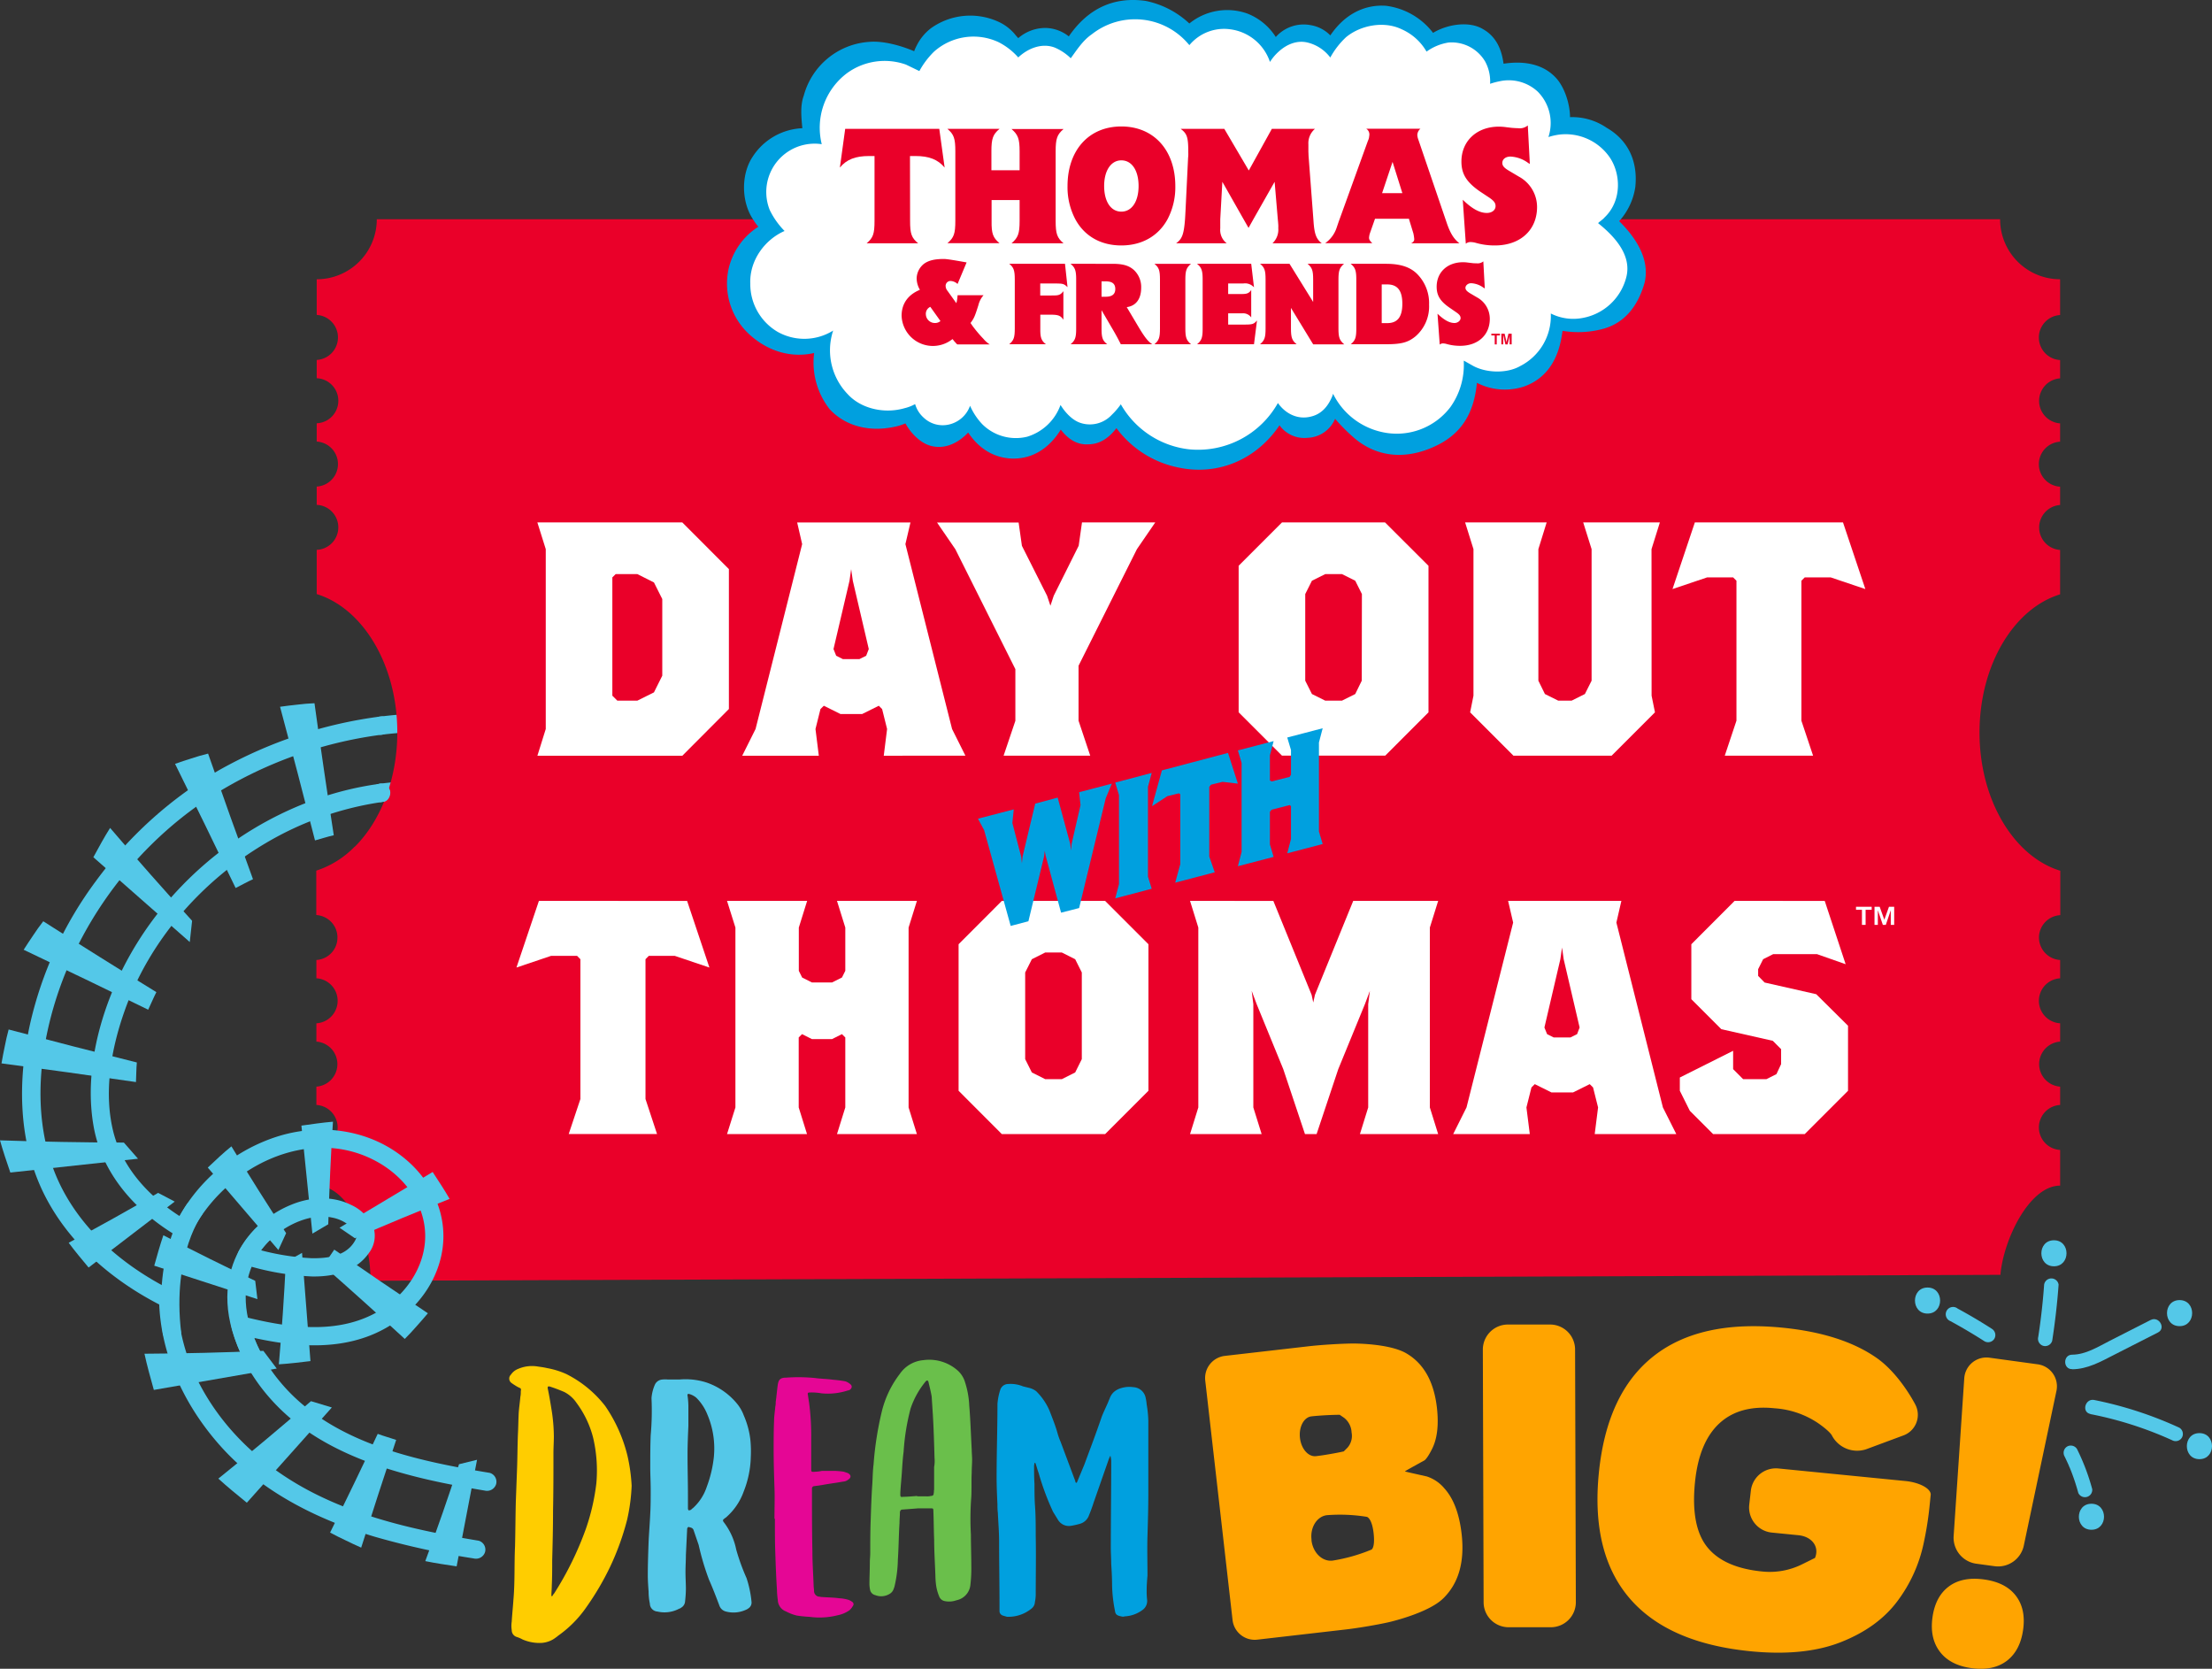
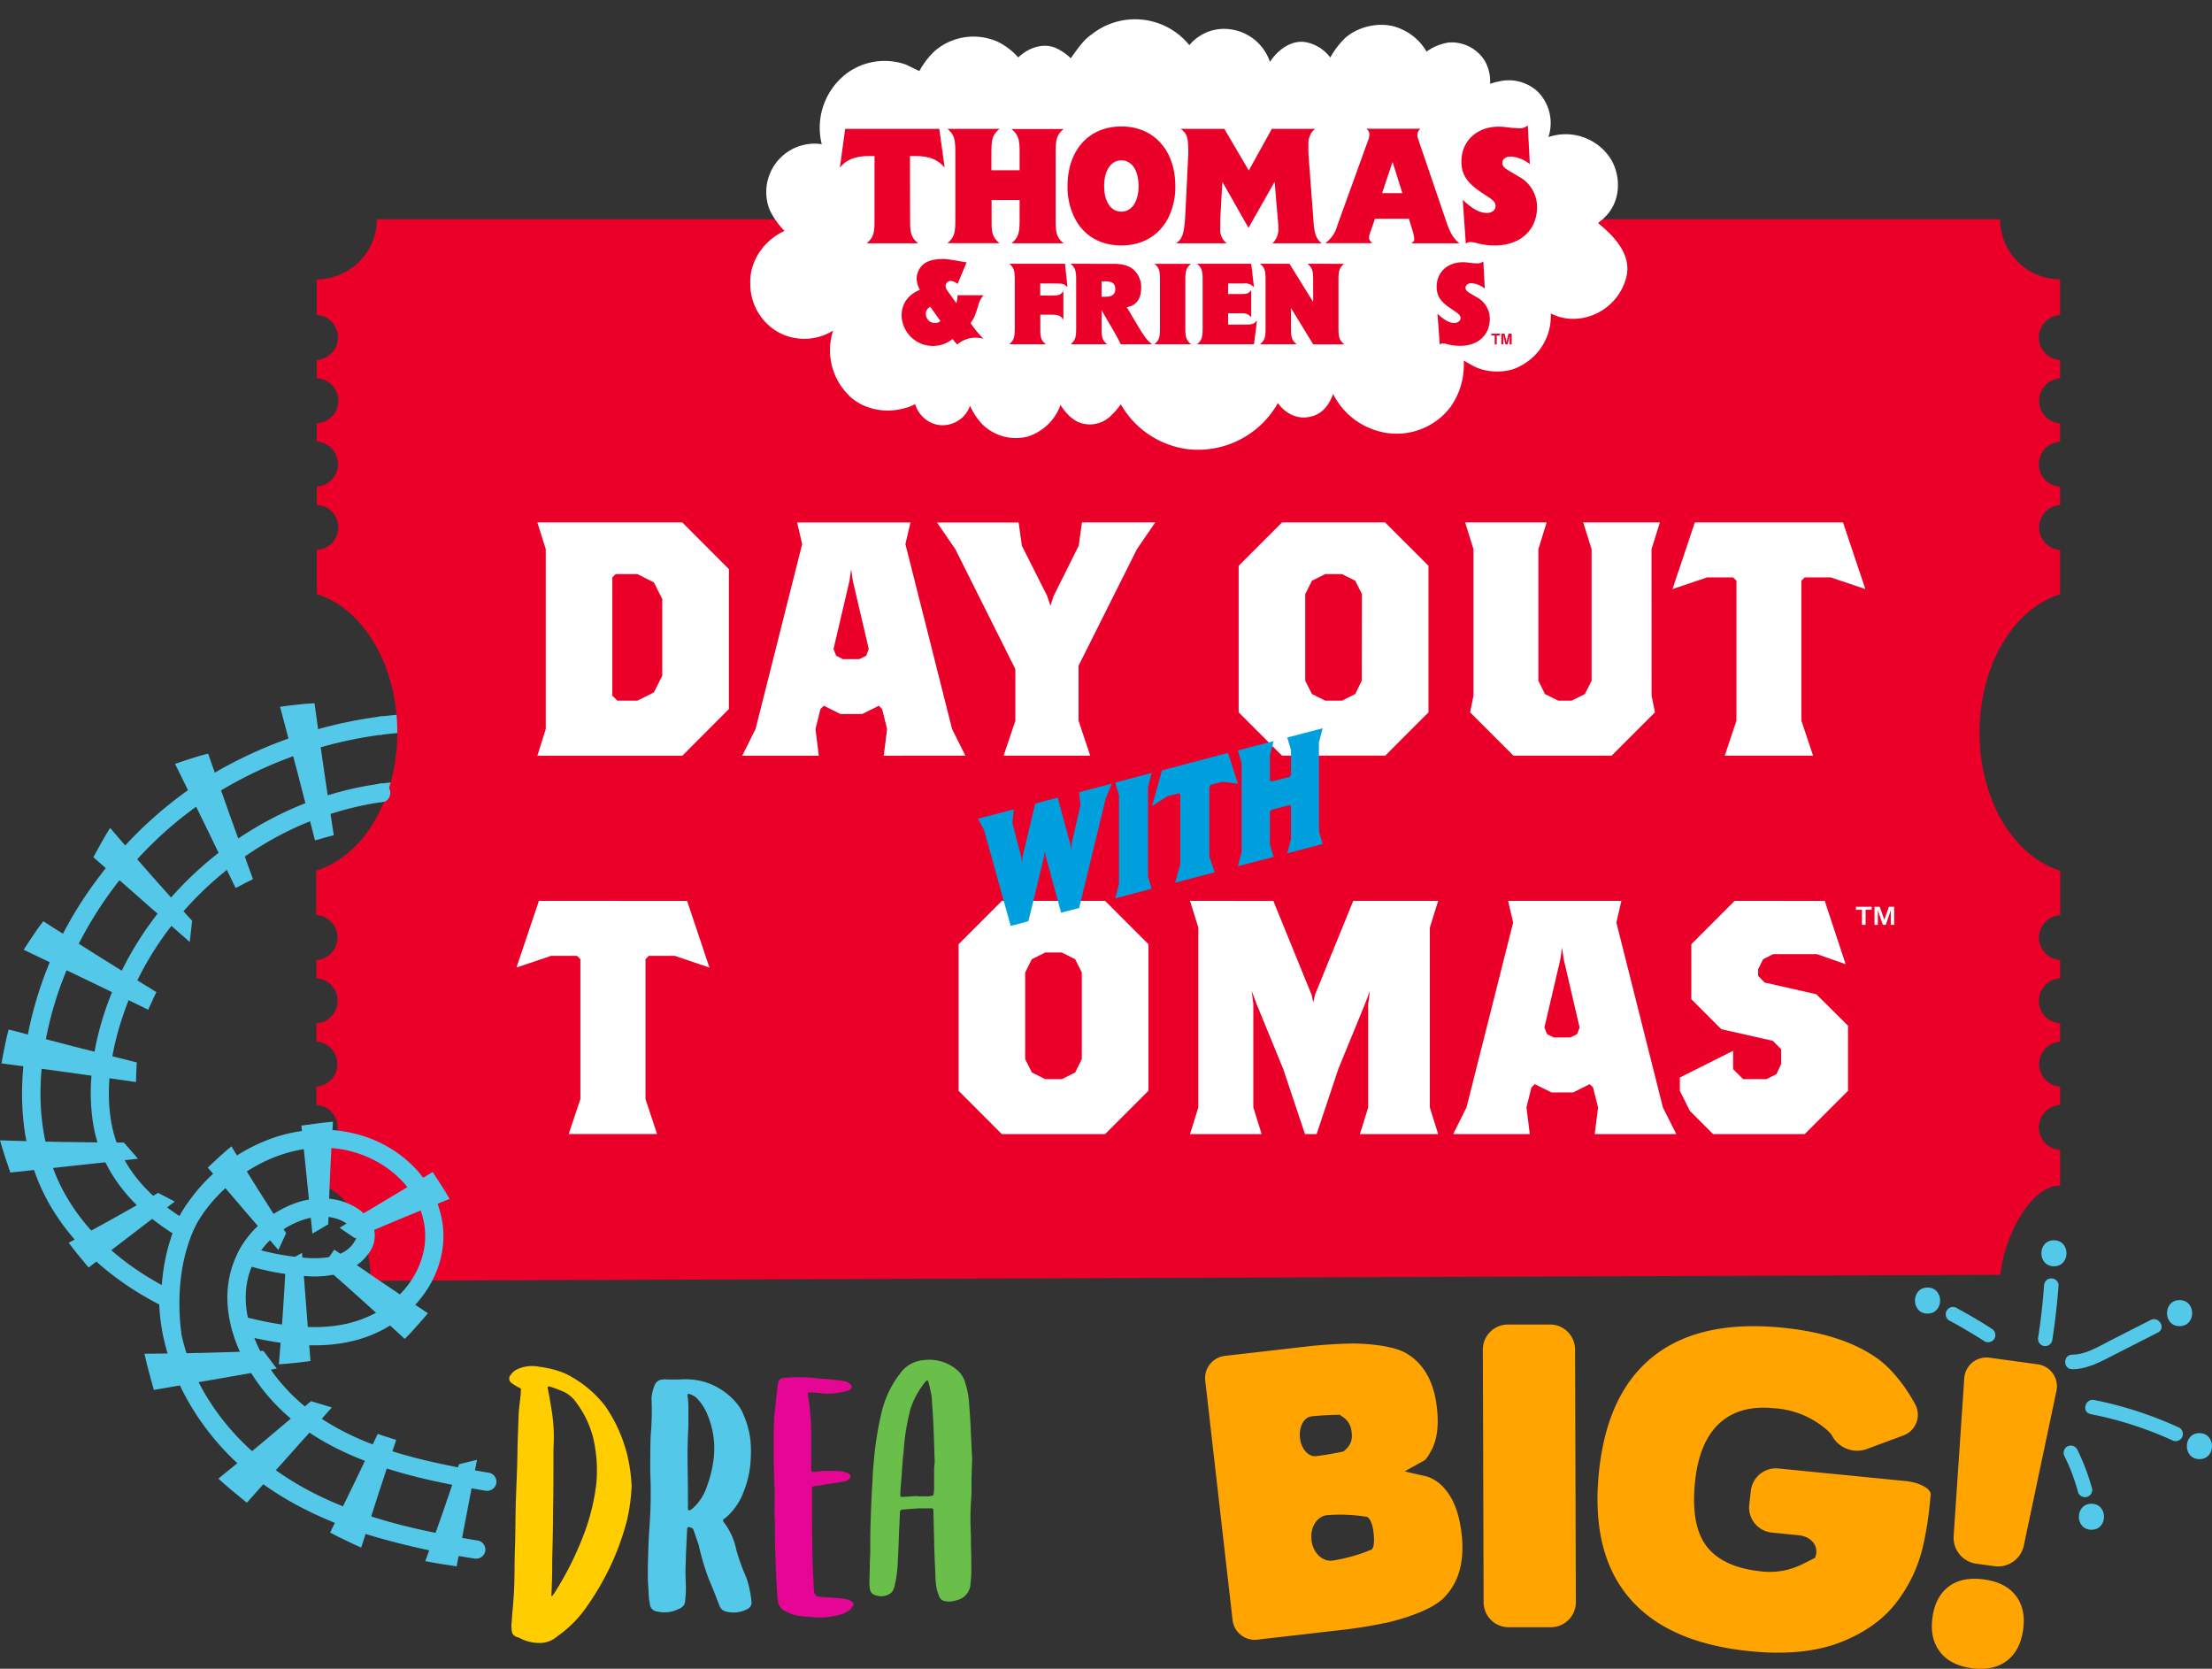
<svg xmlns="http://www.w3.org/2000/svg" id="Layer_1" data-name="Layer 1" viewBox="0 0 603.91 455.52">
  <rect x="0" y="0" width="603.91" height="455.52" fill="#333333" stroke="none" />
  <defs>
    <style>.cls-1{fill:#54c8e8;}.cls-2{fill:#ea0029;}.cls-3{fill:#00a0df;}.cls-4{fill:#fff;}.cls-5{fill:none;stroke:#54c8e8;stroke-miterlimit:10;stroke-width:5.01px;}.cls-6{fill:#ffcd00;}.cls-7{fill:#e50695;}.cls-8{fill:#6abf4b;}.cls-9{fill:#ffa400;}</style>
  </defs>
  <path class="cls-1" d="M116.79,213.23a80,80,0,0,0-12.75.67,2.76,2.76,0,0,0-1.77.73,2.58,2.58,0,0,0-.74,1.78c.06,1.21,1.12,2.69,2.51,2.5a78.8,78.8,0,0,1,12.75-.66,2.53,2.53,0,0,0,2.5-2.51,2.56,2.56,0,0,0-2.5-2.51Z" />
  <path class="cls-1" d="M104,200.58a124.09,124.09,0,0,1,17.12-.91,2.51,2.51,0,1,0,0-5,124.09,124.09,0,0,0-17.12.91,2.58,2.58,0,0,0-2.51,2.5,2.53,2.53,0,0,0,2.51,2.51Z" />
  <path class="cls-2" d="M556.67,255.92a6.16,6.16,0,0,0,5.78,6.13v5a6.15,6.15,0,0,0,0,12.28v5a6.16,6.16,0,0,0,0,12.29v5a6.15,6.15,0,0,0,0,12.28v9.74c-8.53,0-15.55,15.07-16.3,24.36l-1.66,0L104.92,349.6h-2.11l-.1-.1-1.59-1.59a36.7,36.7,0,0,0-4-15.54c-2.55-4.93-6.22-8.73-10.74-8.73V313.9a6.15,6.15,0,0,0,0-12.28v-5a6.16,6.16,0,0,0,0-12.29v-5a6.15,6.15,0,0,0,0-12.28v-5a6.12,6.12,0,0,0,4.74-2.74,5.94,5.94,0,0,0,1-3.39,2.23,2.23,0,0,0,0-.37,6.28,6.28,0,0,0-.64-2.4,6.17,6.17,0,0,0-5.13-3.37V237.66a25.68,25.68,0,0,0,10.34-6.41L97,231c6.95-7,11.47-18.35,11.47-31.1,0-18.46-9.43-33.88-22-37.73V150.09a6.14,6.14,0,0,0,0-12.27v-5a6.15,6.15,0,0,0,0-12.28v-5a6.15,6.15,0,0,0,0-12.29v-5a6.15,6.15,0,0,0,0-12.28V76.23a16.39,16.39,0,0,0,16.4-16.38H546.06a16.38,16.38,0,0,0,16.38,16.38V86a6.15,6.15,0,0,0,0,12.28v5a6.16,6.16,0,0,0,0,12.29v5a6.15,6.15,0,0,0,0,12.28v5a6.15,6.15,0,0,0,0,12.27v12.12c-12.6,3.85-22,19.27-22,37.73s9.44,33.87,22.05,37.72v12.12A6.15,6.15,0,0,0,556.67,255.92Z" />
-   <path class="cls-3" d="M442.06,60.37a17.79,17.79,0,0,0,4.4-9.29c.76-7.1-2-12.86-7.82-16.2a16.62,16.62,0,0,0-10-2.9c0-3.43-1.43-8.21-3.94-10.83-4.57-4.85-11.35-4.18-14.21-3.76-.43-3.22-1.62-7.18-5.58-9.42-3.75-2.3-9.76-1.37-13.66,1a19.21,19.21,0,0,0-12.85-7.39c-6-.42-11.39,2.44-15.2,8.08a9.72,9.72,0,0,0-5.33-2.79,10.18,10.18,0,0,0-9.56,3.23,16.15,16.15,0,0,0-7.85-6.43,16.41,16.41,0,0,0-15.75,2.74A24.59,24.59,0,0,0,312.8.25c-8.66-1.22-15.72,2-21,9.68a10.53,10.53,0,0,0-6.32-2.3A11.34,11.34,0,0,0,278,10.41l-.68-.76a12.72,12.72,0,0,0-4.25-3.48A18.46,18.46,0,0,0,254.17,7.7a13.65,13.65,0,0,0-3.89,4.72,13.32,13.32,0,0,0-.7,1.56c-3.59-1.52-8.43-2.89-12.28-2.55a19.88,19.88,0,0,0-17.86,14.68c-1,2.67-.67,5.91-.4,8.77V35a17,17,0,0,0-13.53,7.75c-3.21,4.75-3.17,12.27.09,17.14a13.56,13.56,0,0,0,1.44,2,18.6,18.6,0,0,0-8.12,11.48,18.81,18.81,0,0,0,5.84,18.07c5.11,4.57,11.39,6.32,17.51,4.92a20.66,20.66,0,0,0,4.28,15.39l.06.06c4.44,4.68,11.18,6.32,18.46,4.5a11.94,11.94,0,0,0,1.53-.5l.6-.23c1.5,2.76,4.28,5.58,7.25,6.2,3.88.91,7.46-1.13,9.88-3.71,2.89,4.38,7,6.89,11.82,7.1,5.46.21,10.17-2.58,13.46-7.89,1.56,2,4,4.28,7.6,4,2.82,0,5.42-1.53,7.59-4.41a27.9,27.9,0,0,0,17.06,10.78,27,27,0,0,0,5.47.57c8.73,0,16.75-4.36,22-12.12a8.34,8.34,0,0,0,7.67,3.41,8.48,8.48,0,0,0,7.5-5.19,50.12,50.12,0,0,0,5.2,5.22c6.37,5.44,14.52,6.11,22.94,1.87,6.4-3.25,9.8-8.66,10.58-16.91a16.7,16.7,0,0,0,12.89,1c8.76-3.14,10-11.76,10.49-15.19a26.2,26.2,0,0,0,10.65-.43C443,88.47,447,84.21,449,77.17,450.58,70.6,446.31,64.55,442.06,60.37Z" />
  <path class="cls-4" d="M324.61,12.18l.11.14.12-.14A12.3,12.3,0,0,1,335.89,8a13.22,13.22,0,0,1,10.83,8.91A13.25,13.25,0,0,1,349.2,14c2-1.8,4.85-3.15,7.9-2.36a11.05,11.05,0,0,1,6.09,4.06,22.22,22.22,0,0,1,4.28-5.53C371.42,6.88,377.85,5.64,382.7,8a14.69,14.69,0,0,1,6.77,6.09,13.93,13.93,0,0,1,6-2.48,10.62,10.62,0,0,1,10,5.18,11.35,11.35,0,0,1,1.35,6.09,18.88,18.88,0,0,1,2.48-.67A11.64,11.64,0,0,1,419.81,25a12.15,12.15,0,0,1,2.93,12.41,17.27,17.27,0,0,1,3.05-.68,14.64,14.64,0,0,1,13.53,6c3.16,4.4,3.66,12-1.31,16.68-.33.45-1.47,1.18-1.7,1.51,4.51,3.61,9.11,8.65,7.75,14.52a15.09,15.09,0,0,1-12.18,11.39,13.58,13.58,0,0,1-8.23-1.13l-.25-.12,0,.24a15.32,15.32,0,0,1-8.35,14.1c-3.72,2.14-9.58,1.91-13.19-.23l-2-1.13-.22-.11v.45A19.85,19.85,0,0,1,396,111.1,18.41,18.41,0,0,1,377,117.87a19.57,19.57,0,0,1-12.86-10l-.19-.38-.15.49c-1.13,2.82-2.93,5.08-6,5.76-3.72.9-7-1-8.91-3.73a25,25,0,0,1-24.25,12.64A24.6,24.6,0,0,1,306,110.36a19.53,19.53,0,0,1-2.47,2.88,8.16,8.16,0,0,1-8.69,2.15c-2.25-.79-4.17-3-5.3-4.85a14,14,0,0,1-9.14,8.68,13,13,0,0,1-12.18-3.38,17.48,17.48,0,0,1-3.38-5.08,8,8,0,0,1-6.09,5.19,7.54,7.54,0,0,1-6.55-1.92,8,8,0,0,1-2.36-3.72,11.73,11.73,0,0,1-2.94,1.13c-5.52,1.58-11.84.11-15.45-3.83a17.24,17.24,0,0,1-4.06-17.15l.07-.24-.18.13a14.89,14.89,0,0,1-15,.22,15.12,15.12,0,0,1-7.44-13.19c-.23-6.32,4-12,9.36-14.33a21.3,21.3,0,0,1-4.06-5.75,13.2,13.2,0,0,1,14.21-17.94A18.62,18.62,0,0,1,231.21,20a17.44,17.44,0,0,1,16.13-2.37L251,19.4a22.45,22.45,0,0,1,4-5.3,16.18,16.18,0,0,1,17.6-2.6A18.2,18.2,0,0,1,278,15.68c2.49-2.37,6.32-4.06,9.93-2.71a14.18,14.18,0,0,1,4.4,2.93c1.58-2.14,3.27-4.85,5.75-6.54a19.07,19.07,0,0,1,26.51,2.82Z" />
  <path class="cls-2" d="M248.44,42.59h1.46c3.75,0,6.15.94,8,3.15l-1.46-10.56H230.75L229.3,45.74c1.83-2.21,4.22-3.15,8-3.15h1.46V60.32c0,3.49-.38,4.6-2.16,6.1h14.08c-1.83-1.5-2.21-2.61-2.21-6.1Z" />
  <path class="cls-2" d="M288.21,60.32v-19c0-3.47.39-4.6,2.16-6.1H276.16c1.77,1.55,2.21,2.63,2.21,6.1v5.16h-7.7V41.28c0-3.47.42-4.6,2.21-6.1H258.66c1.78,1.5,2.16,2.63,2.16,6.1v19c0,3.49-.38,4.6-2.16,6.1h14.22c-1.79-1.5-2.21-2.61-2.16-6.1V54.61h7.65v5.71c0,3.49-.44,4.57-2.21,6.1h14.21C288.6,64.92,288.21,63.81,288.21,60.32Z" />
  <path class="cls-2" d="M306.14,34.52c-8.87,0-14.69,6.48-14.69,16.29a18.78,18.78,0,0,0,2.11,9C296,64.37,300.43,67,306.14,67s10.18-2.66,12.63-7.18a18.78,18.78,0,0,0,2.11-9C320.88,41,315,34.52,306.14,34.52Zm0,9.25c2.88,0,4.71,2.77,4.71,7s-1.83,7-4.71,7-4.69-2.77-4.69-7S303.34,43.77,306.14,43.77Z" />
  <path class="cls-2" d="M360.87,66.42c-1.5-1.17-2-2.47-2.25-5.85l-.05-.72-1.31-17.26-.05-1.22v-2A5.12,5.12,0,0,1,359,35.18H347.23l-6.29,11.36-6.68-11.36H322.35c1.79,1.36,2.07,2.3,2.07,6.57a7.28,7.28,0,0,1-.05,1.27l-.7,14.36c-.05.92-.09,1.74-.14,2.47-.33,4.29-.85,5.4-2.44,6.57h13.83a4.59,4.59,0,0,1-1.77-4.08v-.19l0-.75v-.83l0-.72.57-10.22,5.8,10.22,1.35,2.36,1.32-2.36,5.8-10.22.87,10.22.07.72.06.8a7.35,7.35,0,0,1,0,.89,5.12,5.12,0,0,1-1.59,4.16Z" />
  <path class="cls-2" d="M385.26,66.42h13.19c-1.6-1.25-2.58-2.86-3.61-6l-.21-.61L387.19,38a4,4,0,0,1-.24-1.17,2.35,2.35,0,0,1,.85-1.69H373a1.82,1.82,0,0,1,.86,1.5v.09c0,.24-.06.47-.09.8a3.57,3.57,0,0,1-.3.89l-7.73,21.39-.23.61-.61,1.8a8.33,8.33,0,0,1-3.1,4.16h12.86c-.66-.61-.89-1-.89-1.5A5,5,0,0,1,374,63.7l1.35-3.85.06-.14h9.28l0,.14,1.18,3.85a10.92,10.92,0,0,1,.23,1.47C386.15,65.64,386,66,385.26,66.42Zm-7.93-13.69,2.86-8.54,2.68,8.54Z" />
  <path class="cls-2" d="M414.71,48.23l-2.55-1.51c-1.44-.84-2-1.4-2-2.25,0-1,.89-1.73,2.22-1.73a8.8,8.8,0,0,1,4.82,1.73l.47.28-.56-10.51a3.4,3.4,0,0,1-2.68.75c-.52,0-1.17-.05-1.69-.09l-1.58-.19a14.76,14.76,0,0,0-1.94-.14c-6,0-10.23,3.89-10.23,9.53,0,3.42,1.42,5.66,5.13,8.21L406.67,54c1.22.86,1.64,1.41,1.64,2.27,0,1.08-1,1.86-2.39,1.86-1.91,0-4-1.11-6.56-3.6l.36,5.29.47,6.71a1.88,1.88,0,0,1,1.33-.45,5.29,5.29,0,0,1,1.25.17,18.42,18.42,0,0,0,5.4.75c5.56,0,9.67-2.75,11-7.18a11.43,11.43,0,0,0,.47-3.32A9.44,9.44,0,0,0,414.71,48.23Z" />
-   <path class="cls-2" d="M268.49,92.49a35.34,35.34,0,0,1-3-3.56l-.52-.76c.95-1.29,1.15-1.71,2.14-4.85a6.42,6.42,0,0,1,1.41-2.73h-7.09a10,10,0,0,1-.33,2.17l-2.41-3.36a2.2,2.2,0,0,1-.52-1.32,1.33,1.33,0,0,1,1.38-1.38,3,3,0,0,1,1.88.82l2.47-5.89c-.73-.12-5.1-.94-6.16-.94-2.57,0-4.22.4-5.48,1.32a5.22,5.22,0,0,0-2,4,6.33,6.33,0,0,0,.89,3.1c-3.26,1.34-5,3.8-5,7.09a8.55,8.55,0,0,0,13.89,6.36,4.38,4.38,0,0,1,.42.51l.54.59a1.2,1.2,0,0,0,.38.35h8.82A7.66,7.66,0,0,1,268.49,92.49Zm-13.31-4.32a2.46,2.46,0,0,1-2.41-2.41,2.08,2.08,0,0,1,1.22-2l2.77,3.88A2.26,2.26,0,0,1,255.18,88.17Z" />
+   <path class="cls-2" d="M268.49,92.49a35.34,35.34,0,0,1-3-3.56l-.52-.76c.95-1.29,1.15-1.71,2.14-4.85a6.42,6.42,0,0,1,1.41-2.73h-7.09a10,10,0,0,1-.33,2.17l-2.41-3.36a2.2,2.2,0,0,1-.52-1.32,1.33,1.33,0,0,1,1.38-1.38,3,3,0,0,1,1.88.82l2.47-5.89c-.73-.12-5.1-.94-6.16-.94-2.57,0-4.22.4-5.48,1.32a5.22,5.22,0,0,0-2,4,6.33,6.33,0,0,0,.89,3.1c-3.26,1.34-5,3.8-5,7.09a8.55,8.55,0,0,0,13.89,6.36,4.38,4.38,0,0,1,.42.51l.54.59a1.2,1.2,0,0,0,.38.35A7.66,7.66,0,0,1,268.49,92.49Zm-13.31-4.32a2.46,2.46,0,0,1-2.41-2.41,2.08,2.08,0,0,1,1.22-2l2.77,3.88A2.26,2.26,0,0,1,255.18,88.17Z" />
  <path class="cls-2" d="M287,80.66h-3V77.38h4.35c1.85,0,2.22.14,3.1,1L290.76,72H275.53c1.25,1,1.52,1.85,1.52,4.29V89.68c0,2.44-.27,3.24-1.52,4.29h10c-1.25-1-1.55-1.85-1.51-4.29V85.9h2.91c2,0,2.66.26,3.39,1.38V79.49C289.47,80.55,289.08,80.69,287,80.66Z" />
  <path class="cls-2" d="M310.76,89.12l-3.14-5.28c2.51-.33,3.94-2.23,3.94-5.29a6.35,6.35,0,0,0-2-4.86c-1.39-1.22-3-1.68-5.9-1.68H292.26c1.25,1,1.55,1.85,1.55,4.29V89.68c0,2.44-.27,3.24-1.52,4.29h10c-1.29-1-1.55-1.85-1.55-4.29v-5L304,90.26c.93,1.6,1.45,2.63,2,3.71h8.6C313.41,93.22,312.48,92,310.76,89.12ZM301.86,81h-1.12v-4.2h1.12c1.81,0,2.63.67,2.63,2.09S303.63,81,301.86,81Z" />
  <path class="cls-2" d="M323.62,89.68V76.3c0-2.44.29-3.24,1.55-4.29h-10c1.26,1,1.52,1.85,1.52,4.29V89.68c0,2.44-.26,3.24-1.52,4.29h10C323.91,92.92,323.62,92.12,323.62,89.68Z" />
  <path class="cls-2" d="M339.65,88.6h-4.34V85.53h3.88a2.69,2.69,0,0,1,2.41,1.12V79.16c-.63.9-1.15,1.1-2.62,1.1h-3.67V77.38h4.14a3.24,3.24,0,0,1,2.91,1.06L341.6,72H326.79c1.25,1,1.55,1.85,1.55,4.29V89.68c0,2.44-.26,3.24-1.52,4.29h15.54l.82-6.48C342.29,88.5,341.93,88.6,339.65,88.6Z" />
  <path class="cls-2" d="M365.42,89.68V76.3c0-2.44.29-3.24,1.53-4.29H357c1.25,1.08,1.51,1.85,1.51,4.29v6.13L352.05,72H344c1.26,1,1.52,1.85,1.52,4.29V89.68c0,2.44-.26,3.24-1.52,4.29h10c-1.25-1-1.55-1.85-1.55-4.29V84.05L358.52,94H367C365.71,92.92,365.42,92.12,365.42,89.68Z" />
-   <path class="cls-2" d="M386.69,74.58c-1.92-1.78-4.55-2.57-8.31-2.57h-9.64c1.26,1,1.55,1.85,1.55,4.29V89.68c0,2.44-.26,3.24-1.51,4.29h9.53c4.23,0,6.08-.46,8.15-2.16a10.79,10.79,0,0,0,3.7-8.65A11.29,11.29,0,0,0,386.69,74.58ZM378.74,88.2h-1.51V77.64h1.51c2.81,0,4.12,1.69,4.12,5.28S381.55,88.2,378.74,88.2Z" />
  <path class="cls-2" d="M403.26,81.18l-1.8-1.06c-1-.6-1.37-1-1.37-1.57s.63-1.24,1.55-1.24a6.19,6.19,0,0,1,3.4,1.24l.33.19-.4-7.39a2.44,2.44,0,0,1-1.89.52c-.36,0-.81,0-1.18-.06l-1.13-.13a9.11,9.11,0,0,0-1.34-.1c-4.26,0-7.2,2.73-7.2,6.69,0,2.42,1,4,3.61,5.78l1.77,1.22c.86.6,1.15,1,1.15,1.59s-.69,1.31-1.67,1.31c-1.36,0-2.8-.79-4.63-2.53l.61,8.43a1.32,1.32,0,0,1,.92-.33,4.22,4.22,0,0,1,.89.14,13.26,13.26,0,0,0,3.78.52c4.83,0,8.08-2.92,8.08-7.38A6.65,6.65,0,0,0,403.26,81.18Z" />
  <polygon class="cls-2" points="409.51 91.57 408.64 91.57 408.63 94.02 408.08 94.02 408.08 91.57 407.16 91.57 407.16 91.08 409.51 91.08 409.51 91.57" />
  <path class="cls-2" d="M410.78,91.08c.16.79.39,1.51.52,2.32.17-.66.42-1.87.53-2.32h.88V94h-.56V91.67c-.09.33-.39,1.82-.55,2.35H411c-.16-.78-.39-1.53-.52-2.35l-.07,0V94h-.52V91.08Z" />
  <path class="cls-4" d="M186.28,142.61H146.71L149,149.9V199l-2.28,7.29h39.57L199,193.54V155.35Zm-5.47,41.84L178.54,189,174,191.26h-5.46l-1.36-1.36V157.61l.91-.9H174l4.54,2.28,2.27,4.53Z" />
  <path class="cls-4" d="M263.57,206.28,259.93,199l-12.74-50.47,1.38-5.91H217.64l1.36,5.91L206.28,199l-3.64,7.29h20.91l-.91-7.29,1.36-5.45.92-.9,4.55,2.26h5.91l4.55-2.26.9.9,1.36,5.45-.91,7.29ZM236.48,179l-1.83.91H230.1l-1.81-.91-.73-1.83,4.37-18.64.45-3.17.45,3.17,4.36,18.64Z" />
  <path class="cls-4" d="M310.4,149.9l5-7.29h-20l-.9,6.36-6.81,13.64-.91,2.74-.92-2.74L279,149l-.9-6.36H255.83l5,7.29,16.38,32.73v14.1L274,206.28h23.65l-3.19-9.55v-15Z" />
  <path class="cls-4" d="M378.14,142.61H350l-11.83,11.83v40l8.91,8.9,2.92,2.93h28.19L390,194.45v-40Zm-6.36,43.2L370,189.45l-3.63,1.81h-4.55l-3.64-1.81-1.83-3.64V162.16l1.83-3.64,3.64-1.81h4.55l3.63,1.81,1.82,3.64Z" />
  <path class="cls-4" d="M450.89,149.9l2.28-7.29H432.24l2.29,7.29v35.91l-1.83,3.64-3.63,1.81h-3.64l-3.64-1.81L420,185.81V149.9l2.26-7.29H400l2.28,7.29v40l-.91,4.55,11.82,11.83H440l11.83-11.83-.92-4.55Z" />
  <path class="cls-4" d="M492.72,157.61h7.09l9.46,3.19-6.1-18.19H462.72l-6.1,18.19,9.46-3.19h7.09l.91.91v38.21l-3.19,9.55H495l-3.19-9.55V158.52Z" />
  <path class="cls-4" d="M177.13,260.92h7.09l9.46,3.19-6.09-18.19H147.13L141,264.11l9.46-3.19h7.09l.91.92V300l-3.19,9.55h24.11L176.23,300V261.84Z" />
-   <path class="cls-4" d="M248.06,253.2l2.27-7.28H228.51l2.27,7.28V265l-.91,1.83-2.72,1.36h-5.47L219,266.84l-.91-1.83V253.2l2.27-7.28H198.49l2.29,7.28v49.1l-2.29,7.28h21.84l-2.27-7.28V283.2l.91-.91,2.71,1.36h5.47l2.72-1.36.91.91v19.1l-2.27,7.28h21.82l-2.27-7.28Z" />
  <path class="cls-4" d="M301.71,245.92H273.52l-11.81,11.83v40l11.81,11.83h28.19l11.83-11.83v-40Zm-6.36,43.19-1.81,3.64-3.64,1.83h-4.55l-3.64-1.83-1.82-3.64V265.46l1.82-3.62,3.64-1.83h4.55l3.64,1.83,1.81,3.62Z" />
  <path class="cls-4" d="M390.37,253.2l2.27-7.28H369.45L359,271.56l-.46,2.09-.45-2.09-10.45-25.64H324.9l2.26,7.28v49.1l-2.26,7.28h19.55l-2.27-7.28V274.11l-.45-3.63,1.36,3.63,7.26,17.73,5.93,17.74h3.17l5.92-17.74,7.27-17.73,1.36-3.63-.46,3.63V302.3l-2.26,7.28h21.36l-2.27-7.28Z" />
  <path class="cls-4" d="M457.66,309.58,454,302.3,441.3,251.84l1.36-5.92H411.74l1.37,5.92L400.38,302.3l-3.64,7.28h20.92l-.92-7.28,1.37-5.46.91-.9,4.55,2.26h5.9l4.55-2.26.91.9,1.37,5.46-.92,7.28Zm-27.09-27.29-1.83.91h-4.55l-1.81-.91-.73-1.81L426,261.84l.46-3.19.45,3.19,4.35,18.64Z" />
  <path class="cls-4" d="M495.86,271.39l-14.1-3.19L480,266.39v-1.83l1.36-2.72,2.73-1.38h12l7.8,2.74-5.71-17.28H473.57l-11.81,11.83v15l8.19,8.19L484,284.11l2.27,2.28v4.09L485,293.2l-2.74,1.38h-6.36l-2.73-2.74v-5l-14.55,7.29v3.62l2.73,5.47,6.36,6.36h25l11.83-11.83V280Z" />
  <polygon class="cls-3" points="294.62 216.25 295 219.76 292.58 230.3 292.39 232.16 292.2 230.4 288.76 217.72 282.63 219.37 279.18 233.81 279 235.67 278.81 233.91 276.39 224.65 276.77 220.94 267 223.48 268.68 226.6 275.93 252.75 280.77 251.48 285.04 233.81 285.23 232.25 285.51 233.72 289.69 249.13 294.62 247.87 301.88 217.91 303.55 213.91 294.62 216.25" />
  <polygon class="cls-3" points="335.26 205.52 317.22 210.29 314.52 220.06 318.71 217.33 321.87 216.55 322.24 216.84 322.24 235.87 320.85 240.94 331.64 238.11 330.15 233.81 330.15 214.79 330.61 214.2 333.77 213.42 337.96 213.91 335.26 205.52" />
  <polygon class="cls-3" points="360.09 226.98 360.09 202.69 361.11 198.79 351.44 201.32 352.46 204.74 352.46 211.47 352.1 212.06 347.16 213.32 346.7 213.03 346.7 206.2 347.72 202.3 337.96 204.84 338.98 208.25 338.98 232.55 337.96 236.45 347.72 233.91 346.7 230.5 346.7 221.62 347.16 221.03 352.1 219.76 352.46 220.06 352.46 229.03 351.44 232.93 361.11 230.4 360.09 226.98" />
  <polygon class="cls-3" points="313.41 239.28 313.41 214.79 314.43 210.99 304.48 213.62 305.5 217.03 305.5 241.33 304.48 245.23 314.43 242.6 313.41 239.28" />
  <path class="cls-4" d="M506.72,247.52v.82h1.62v4.13h1v-4.13H511v-.82Zm9,0-1.27,3.54-1.27-3.54h-1.41v4.95h.91v-4l1.37,4h.8l1.36-4v4h.93v-4.95Z" />
  <path class="cls-1" d="M78,344.49,82.46,342l2.3,29.54c-2.86.34-5.74.7-8.63.88q1.22-13.95,1.91-27.94" />
  <path class="cls-1" d="M125.32,399.69l4.92-1.21-5.57,29.09c-2.85-.43-5.72-.84-8.56-1.43Q121,413,125.32,399.69" />
  <path class="cls-1" d="M103.16,391.42c1.67.61,3.38,1.09,5,1.64q-4.89,14.69-9.55,29.4c-1.45-.62-2.86-1.32-4.28-2s-2.83-1.35-4.21-2.11q6.64-13.39,13-26.94" />
  <path class="cls-1" d="M43.21,325.64,47.7,328,24.19,346c-1.84-2.21-3.71-4.43-5.44-6.76q12.35-6.58,24.46-13.64" />
  <path class="cls-1" d="M33.82,311.89l3.86,4.41L2.82,320.07c-1-2.91-2-5.84-2.82-8.79,11.29.38,22.54.58,33.82.61" />
  <path class="cls-1" d="M52.45,251.32l-.64,5.83L25.49,234c1.47-2.7,2.94-5.43,4.57-8q11,12.87,22.39,25.35" />
  <path class="cls-1" d="M37.36,290c-.16,1.78-.15,3.59-.24,5.37Q18.75,292.69.41,290.27c.24-1.56.59-3.11.89-4.65s.64-3.08,1.06-4.6q17.48,4.64,35,9" />
  <path class="cls-1" d="M42.7,270.81c-.81,1.57-1.48,3.22-2.24,4.81q-17-8.3-34-16.36c.82-1.34,1.74-2.63,2.6-3.94s1.78-2.6,2.75-3.84q15.35,9.79,30.86,19.33" />
  <path class="cls-1" d="M69.07,240c-1.62.73-3.16,1.62-4.74,2.4q-8.17-17-16.54-33.89c1.47-.55,3-1,4.48-1.49s3-.93,4.54-1.31q6,17.21,12.26,34.29" />
  <path class="cls-1" d="M91.12,228c-1.73.39-3.41.95-5.12,1.41q-4.65-18.3-9.54-36.48c1.56-.25,3.14-.39,4.7-.58s3.12-.33,4.7-.39q2.48,18,5.26,36" />
  <path class="cls-1" d="M88.26,345.5c1-1.43,2-2.94,3-4.39q12.72,8.81,25.56,17.38c-1,1.22-2.07,2.38-3.1,3.56s-2.1,2.33-3.21,3.44q-11-10.11-22.24-20" />
  <path class="cls-1" d="M89.66,334.17l-4.37,2.57-3-29.48c2.86-.4,5.73-.82,8.61-1.07-.6,9.32-1,18.62-1.28,28" />
  <path class="cls-1" d="M96.89,338l-4.19-2.86,25.42-15.22c1.58,2.41,3.18,4.83,4.63,7.34q-13,5.13-25.86,10.74" />
  <path class="cls-1" d="M84.9,382.48l5.7,1.72-23.21,26c-2.62-2.14-5.27-4.28-7.78-6.58Q72.45,393.3,84.9,382.48" />
-   <path class="cls-1" d="M69.68,349.63l.6,5L42.11,345.5c.78-2.78,1.55-5.57,2.49-8.31Q57,343.64,69.68,349.63" />
  <path class="cls-1" d="M78.12,336.61,76,341.22l-19.27-22.5c2.11-2,4.22-4,6.45-5.8q7.25,12,14.93,23.69" />
  <path class="cls-1" d="M71.9,368.74l3.65,4.84L42,379.41c-.91-3.27-1.84-6.56-2.56-9.88q16.26-.09,32.5-.79" />
  <path class="cls-1" d="M103.37,214c-21.51,2.94-41.67,14.29-56.12,30.38a90.68,90.68,0,0,0-17.11,27.57c-4.34,11.09-6.68,23.69-4.58,35.53,2.35,13.29,11.86,23.51,23.19,30.17a2.53,2.53,0,0,0,3.43-.9c8.79-18,32.27-30.08,51-19.5,7.84,4.42,13.58,12.5,12.84,21.76-.69,8.49-6.67,15.9-14.07,19.7-11,5.65-24.17,3.54-35.62.65a2.53,2.53,0,0,0-3.08,3.08C66,373.22,73.17,382.72,82,389.31c9.17,6.82,20.18,10.9,31.16,13.7,6.33,1.62,12.76,2.81,19.2,3.88a2.6,2.6,0,0,0,3.09-1.76,2.53,2.53,0,0,0-1.75-3.08c-20.52-3.38-43.74-8.26-57.55-25.24a41.34,41.34,0,0,1-8.07-15.71L65,364.18c11.63,2.94,24.55,4.9,36.05.38,9.45-3.71,17.29-11.77,19.45-21.88,2.26-10.59-2.53-20.79-11-27.23-9.6-7.34-22.48-8.81-33.85-5.19a47.31,47.31,0,0,0-27.86,23.95l3.43-.9c-9.24-5.43-17.37-13.4-20.19-24C28.2,298.41,30.32,286.4,34,276c6.75-19.24,21.06-35.52,38.51-45.83a86.54,86.54,0,0,1,32.22-11.3c1.34-.18,2.07-1.9,1.75-3.08a2.58,2.58,0,0,0-3.09-1.75Z" />
  <path class="cls-1" d="M104,218.91c3.23,0,3.23-5,0-5s-3.23,5,0,5Z" />
  <path class="cls-1" d="M130.69,420.57c-15.42-2.54-31-5.86-45.06-13-13-6.62-24.09-16.46-31-29.49a52,52,0,0,1-6.22-23.56,2.5,2.5,0,0,0-1.24-2.17C35.39,346.49,24.66,338,18,326.39c-7.18-12.49-8.19-27.27-5.75-41.25,4.81-27.55,22.07-52.71,45.55-67.81A114.21,114.21,0,0,1,104,200.58a2.59,2.59,0,0,0,2.51-2.51c0-1.21-1.16-2.69-2.51-2.5a121.38,121.38,0,0,0-44.22,14.68,110.47,110.47,0,0,0-33.56,30.21,103.83,103.83,0,0,0-18,39c-3.32,15-3.35,31,3.17,45.15C18.07,339,30.72,349.76,44.68,356.7l-1.25-2.16c.2,15.6,7.46,30.33,18,41.54,11,11.65,25.79,18.91,41,23.44a217,217,0,0,0,26.91,5.89,2.59,2.59,0,0,0,3.09-1.75,2.53,2.53,0,0,0-1.75-3.09Z" />
  <path class="cls-1" d="M66.68,345.19a72.5,72.5,0,0,0,18.52,3.25c5.85.1,11.93-1.33,15.48-6.36a7.72,7.72,0,0,0,1.33-6.91,12.22,12.22,0,0,0-6.25-6.31c-5.13-2.51-11.06-2.15-16.25,0a28.79,28.79,0,0,0-14.32,12.67c-1.56,2.83,2.77,5.36,4.32,2.53a23.91,23.91,0,0,1,9.43-9.41c3.34-1.83,7.63-3.15,11.61-2.31a10.58,10.58,0,0,1,6.08,3.4c1,1.28.87,2.12-.07,3.52-2.5,3.74-7.47,4.28-11.6,4.19A67.89,67.89,0,0,1,68,340.35C64.91,339.46,63.58,344.3,66.68,345.19Z" />
  <path class="cls-5" d="M53.31,329.84S44.23,341.4,47,364.26" />
  <path class="cls-5" d="M72.62,336.08s-15.43,11.84-3.56,34.41" />
  <path class="cls-1" d="M560.28,366q1.19-7.64,1.75-15.34a2,2,0,0,0-3.95,0q-.51,7.17-1.61,14.29a2,2,0,0,0,1.38,2.43,2,2,0,0,0,2.43-1.38Z" />
  <path class="cls-1" d="M565.69,373.77c4.18,0,7.85-2.08,11.47-3.93l12-6.11c2.27-1.15.27-4.56-2-3.41L576,366c-3.2,1.63-6.56,3.77-10.27,3.79-2.54,0-2.54,4,0,3.95Z" />
  <path class="cls-1" d="M570.68,386A100.38,100.38,0,0,1,593,393.13a2,2,0,0,0,2.7-.71,2,2,0,0,0-.71-2.7,104.77,104.77,0,0,0-23.22-7.56c-2.48-.49-3.54,3.31-1.05,3.81Z" />
  <path class="cls-1" d="M563.66,397.56c.4.82.79,1.65,1.16,2.49,0,.06.31.74.19.43l.22.55c.17.42.34.85.5,1.28.64,1.71,1.2,3.46,1.68,5.23a2,2,0,0,0,3.8-1.05,59.27,59.27,0,0,0-4.14-10.92,2,2,0,0,0-2.7-.71,2,2,0,0,0-.71,2.7Z" />
  <path class="cls-1" d="M543.8,362.72q-4.56-2.93-9.32-5.51a2,2,0,1,0-2,3.41q4.75,2.58,9.32,5.51a2,2,0,0,0,2.7-.71,2,2,0,0,0-.71-2.7Z" />
  <path class="cls-1" d="M560.76,345.66c4.57,0,4.58-7.1,0-7.1s-4.58,7.1,0,7.1Z" />
  <path class="cls-1" d="M595.06,362c4.57,0,4.58-7.11,0-7.11s-4.58,7.11,0,7.11Z" />
  <path class="cls-1" d="M600.48,398.31c4.57,0,4.58-7.11,0-7.11s-4.58,7.11,0,7.11Z" />
  <path class="cls-1" d="M571,417.58c4.57,0,4.58-7.1,0-7.1s-4.58,7.1,0,7.1Z" />
  <path class="cls-1" d="M526.25,358.57c4.57,0,4.58-7.11,0-7.11s-4.58,7.11,0,7.11Z" />
  <path class="cls-6" d="M142.63,447.51a8.42,8.42,0,0,0-1.46-.64,1.94,1.94,0,0,1-1.46-1.9,7.51,7.51,0,0,1,0-2.32c.11-2,.33-3.91.45-5.81.45-5,.22-9.83.45-14.69.11-4.12.11-8.24.22-12.36l.34-9.08c.11-3.07.11-6.13.23-9.19.11-2,.11-3.91.22-5.92.11-1.48.34-3,.45-4.33a5.76,5.76,0,0,0,.11-1.37c.12-.95.12-.85-.78-1.27a18.31,18.31,0,0,1-1.81-1.16,1.47,1.47,0,0,1-.11-2.22,4.2,4.2,0,0,1,2-1.59,9.55,9.55,0,0,1,5.4-.63c.79.11,1.58.21,2.48.42a22.64,22.64,0,0,1,5.18,1.59,31.11,31.11,0,0,1,10.7,8.77,41.24,41.24,0,0,1,6.08,13.62,47.91,47.91,0,0,1,1.13,8.14,50.63,50.63,0,0,1-1.24,9.29,71.74,71.74,0,0,1-4.62,12.79A75.58,75.58,0,0,1,160,438.84a31,31,0,0,1-7.55,7.61,13.42,13.42,0,0,1-1.46,1.06,7.33,7.33,0,0,1-3,.95A11.58,11.58,0,0,1,142.63,447.51Zm8.68-12.57A87.61,87.61,0,0,0,160,417.19a58.79,58.79,0,0,0,2.81-12.26,39.08,39.08,0,0,0-.9-12.57,27.12,27.12,0,0,0-4.5-9.4,9,9,0,0,0-3.38-3c-1.24-.53-2.59-1.05-3.94-1.48-.45-.1-.57,0-.57.43.45,2.11.79,4.22,1.13,6.33a46.91,46.91,0,0,1,.56,6.87c0,1.48-.11,3.07-.11,4.54,0,5.29,0,10.57-.11,15.74,0,4.55-.11,9-.23,13.53,0,2.32,0,4.64-.11,6.86,0,.95-.11,1.9-.11,2.85a.38.38,0,0,0,.22.11A3.57,3.57,0,0,1,151.31,434.94Z" />
  <path class="cls-1" d="M177.42,437.73a15.69,15.69,0,0,1-.34-3.27c-.11-1.46-.22-3-.22-4.5,0-3,.11-6.09.22-9.13.12-2.59.34-5.07.45-7.66.12-2.14.12-4.39.12-6.53s-.12-4.05-.12-6.08c0-2.93,0-5.86.12-8.79a74.46,74.46,0,0,0,.22-10.13,11.39,11.39,0,0,1,1-3.83,2.45,2.45,0,0,1,2-1.24,6.54,6.54,0,0,1,1.47,0h3.15a18.83,18.83,0,0,1,7.32.79,18.49,18.49,0,0,1,8.45,5.85,11,11,0,0,1,1.8,3.16,23.16,23.16,0,0,1,1.8,6.64,31.42,31.42,0,0,1,.12,4.62,27.15,27.15,0,0,1-1.92,9.46,16.87,16.87,0,0,1-4.95,7.21,1.46,1.46,0,0,0-.45.34c-.34.22-.34.45-.12.79A18.17,18.17,0,0,1,201,423a57.42,57.42,0,0,0,2.82,7.78,29.41,29.41,0,0,1,1.35,6.41,1.87,1.87,0,0,1-.79,1.81,3,3,0,0,1-.79.45,8.1,8.1,0,0,1-5.4.45,2.51,2.51,0,0,1-1.81-1.69c-.9-2.37-1.8-4.73-2.81-7a70.43,70.43,0,0,1-2.82-9.47l-1.35-3.94c-.22-.79-.79-.79-1.46-1l-.23.22a.88.88,0,0,0-.11.45l-.34,7c0,1.57-.11,3-.11,4.62s.11,3.15.11,4.73a32.45,32.45,0,0,1-.22,3.26,2.13,2.13,0,0,1-1.13,1.8.81.81,0,0,1-.45.23,8.54,8.54,0,0,1-6,.79A2.2,2.2,0,0,1,177.42,437.73Zm11.15-25.57c.23-.11.34-.34.57-.45a13.54,13.54,0,0,0,3.82-5.86,32.9,32.9,0,0,0,1.92-8,23.69,23.69,0,0,0-1.8-11.83,13.32,13.32,0,0,0-3-4.5,5.2,5.2,0,0,0-1.92-1c-.34-.11-.56.11-.45.45a22.35,22.35,0,0,1,.23,2.82v5.4c-.12,2.71-.23,5.3-.23,8,0,3.72.11,7.43.11,11.15v3.49c0,.12.12.45.23.45A1.23,1.23,0,0,0,188.57,412.16Z" />
  <path class="cls-7" d="M217.53,441a12.78,12.78,0,0,1-2.93-1.12,3.44,3.44,0,0,1-2.25-3.16,22.18,22.18,0,0,1-.23-2.81c-.22-3.38-.34-6.65-.45-10-.11-2.92-.11-6-.11-9v-.33h-.12c0-2.93.12-5.75,0-8.56-.11-3.38-.22-6.76-.22-10.14,0-2.7,0-5.3.11-7.89,0-1.35.23-2.7.34-4.05a4.73,4.73,0,0,0,.11-1.24c.23-1.58.34-3.15.57-4.73.22-1.35.67-1.91,2.25-1.91a46.49,46.49,0,0,1,8,.11c1.57.22,3.15.22,4.73.45a35.08,35.08,0,0,1,3.49.45,4.13,4.13,0,0,1,1.35.79c.56.45.45,1.12-.23,1.57-.11,0-.22.12-.45.12a17.6,17.6,0,0,1-7.21.79,15,15,0,0,0-3.15-.23c-.56,0-.68.11-.56.68l.34,2.25a67.31,67.31,0,0,1,.56,9.57v8.22c0,1,0,1,1.13.91a10.2,10.2,0,0,0,1.8-.23h3.49a18.91,18.91,0,0,1,2.48.23l1,.33c1,.45,1.13,1.24.23,1.81a2.46,2.46,0,0,1-1.47.56c-1.8.34-3.72.56-5.52.9l-2.36.34a.63.63,0,0,0-.57.67V407c0,5.52,0,11,.12,16.56,0,3,.22,6.08.33,9.12,0,.56.12,1.13.12,1.69a1.56,1.56,0,0,0,1.24,1.46c.33,0,.56.11.9.11,1.57.12,3.15.12,4.73.34a10.67,10.67,0,0,1,2.59.45,4.69,4.69,0,0,1,1,.57.74.74,0,0,1,.11,1.12,4.31,4.31,0,0,1-.9,1.13,8.41,8.41,0,0,1-3.15,1.35,20.21,20.21,0,0,1-7.77.45A34.06,34.06,0,0,1,217.53,441Z" />
  <path class="cls-8" d="M256.39,435.72a12.57,12.57,0,0,1-.78-2.71,22.18,22.18,0,0,1-.23-2.81c-.11-3.38-.34-6.65-.34-9.91-.11-2.59-.11-5.3-.22-8,0-.45-.12-.56-.57-.56h-3.49l-4.28.33c-.56,0-.67.23-.79.68,0,1-.11,2-.11,3-.22,3.38-.22,6.65-.45,10a33.78,33.78,0,0,1-.79,6.75,6.89,6.89,0,0,1-.45,1.47,2.39,2.39,0,0,1-1,1.12,4.42,4.42,0,0,1-3.94.34,1.88,1.88,0,0,1-1.36-1.24,8.79,8.79,0,0,1-.22-1.69c0-2,.11-3.94.11-6,0-.9.11-1.69.11-2.59,0-2.93,0-5.85.12-8.89.11-3.38.22-6.76.45-10,.11-1.8.11-3.49.34-5.29a89,89,0,0,1,2.25-14.42A27.59,27.59,0,0,1,245.69,375a8.7,8.7,0,0,1,6.42-3.72,11.71,11.71,0,0,1,9.46,2.93,7,7,0,0,1,1.92,3.15,24.11,24.11,0,0,1,1.13,6.31c.33,3.94.45,8,.67,11.94,0,.9.11,1.92.11,2.82,0,1.12-.11,2.36-.11,3.6-.11,2.14,0,4.28-.11,6.53a78,78,0,0,0-.11,10.37c0,2.81.11,5.63.11,8.44a37.41,37.41,0,0,1-.23,5.07,4.77,4.77,0,0,1-3.83,4.39,5.87,5.87,0,0,1-3.15.23A2,2,0,0,1,256.39,435.72Zm-6-27.37v.11H253a3.55,3.55,0,0,0,1.13-.11c.56,0,.79-.23.79-.79.11-.34,0-.56.11-.9v-6.2a8.91,8.91,0,0,0,.11-2.47c-.11-3.95-.22-7.78-.45-11.72l-.33-5.07c-.23-1.35-.57-2.7-.9-4.05a.36.36,0,0,0-.57-.23l-.22.23a23.22,23.22,0,0,0-4.06,7.32,60.8,60.8,0,0,0-1.91,11.83c-.23,1.69-.34,3.49-.45,5.18-.12,2-.34,3.94-.45,6v.67c0,.34.22.57.56.45C247.72,408.57,249.07,408.46,250.42,408.35Z" />
-   <path class="cls-3" d="M273.78,441a1.31,1.31,0,0,1-.9-1.1v-1.64c0-5.8-.11-11.7-.11-17.61,0-2.51-.23-5.14-.34-7.65a16.11,16.11,0,0,1-.11-2.3c-.12-2.52-.23-4.92-.23-7.44,0-6.67.23-13.34.23-20a16.11,16.11,0,0,1,.79-3.94,2.28,2.28,0,0,1,2.13-1.53,8.88,8.88,0,0,1,4.06.65l1.8.44a5.39,5.39,0,0,1,1.8.88,16.87,16.87,0,0,1,3.61,5.25c.79,2.07,1.69,4.26,2.25,6.34a17.48,17.48,0,0,0,.79,2.19l4.05,10.83v.21l.23.22c.11-.11.22-.11.22-.22l2-4.81c1.58-4.26,3.16-8.42,4.62-12.69.45-1.31,1.13-2.62,1.69-3.93.22-.44.34-.88.56-1.31.68-2,2.25-2.85,4.28-3.18a7.7,7.7,0,0,1,2.25,0,3.6,3.6,0,0,1,3.27,2.63,13.46,13.46,0,0,1,.34,2.08,30.91,30.91,0,0,1,.45,4.48v19.69c0,3.94-.11,7.76-.23,11.7-.11,3.61,0,7.22,0,10.83-.11,1.31-.22,2.62-.22,3.94a20.88,20.88,0,0,0,.11,2.62,3,3,0,0,1-1.24,2.84,8.86,8.86,0,0,1-4.84,1.75,1.59,1.59,0,0,1-1,0c-1.13-.21-1.58-.54-1.69-1.53a39.18,39.18,0,0,1-.79-7.11c0-2-.11-3.82-.23-5.68,0-1.43-.11-2.85-.11-4.38,0-7.87.11-15.86.11-23.73a7.36,7.36,0,0,0-.22-1.42,6.51,6.51,0,0,0-.57,1.31l-4.05,11.59c-.34,1.1-.79,2.3-1.24,3.39a3.67,3.67,0,0,1-2.48,2.3,20.31,20.31,0,0,1-2.47.55,3.46,3.46,0,0,1-3.5-1.64l-1.35-2.19a71.09,71.09,0,0,1-3.94-10.61c-.34-.88-.56-1.86-.9-2.74h-.23l-.11.77c0,1.64,0,3.28.11,4.92,0,1.86,0,3.83.12,5.69.22,2.84.22,5.69.22,8.53.11,5.36,0,10.83,0,16.19a10.84,10.84,0,0,1-.22,1.86,2.42,2.42,0,0,1-1,1.86,9.92,9.92,0,0,1-6.64,2.18Z" />
  <path class="cls-9" d="M430.23,437.35a6.83,6.83,0,0,1-6.79,6.84l-11.55,0a6.83,6.83,0,0,1-6.84-6.79l-.21-69a6.84,6.84,0,0,1,6.8-6.84l11.55,0a6.82,6.82,0,0,1,6.83,6.79Z" />
  <path class="cls-9" d="M520.23,404.28c3.76.37,6.86,2,6.89,3.67l-.29,2.89a91.36,91.36,0,0,1-1.6,10.23,40,40,0,0,1-7.21,16q-5.38,7.21-15.4,11.17t-24.76,2.5q-22.58-2.25-33.05-14.57t-8.3-34.08q2.16-21.75,14.86-31.83t35.27-7.84q16.26,1.62,25.76,8.29c6.33,4.45,10.49,12.66,10.49,12.66a6,6,0,0,1-3.33,8.5l-10,3.71a7.78,7.78,0,0,1-9.45-3.79s-.46-1-3.62-3.23a24.15,24.15,0,0,0-12-4.14q-9.58-1-15.12,4.16t-6.62,16.12q-1.18,11.93,3.33,17.58t15,6.69a19.8,19.8,0,0,0,11-2l3.44-1.7c1.26-3-.78-5.83-4.53-6.2l-7.27-.72a6.9,6.9,0,0,1-6.16-7.52L478,407a6.89,6.89,0,0,1,7.51-6.15Z" />
  <path class="cls-9" d="M329.05,376.85a6.09,6.09,0,0,1,5.34-6.73l22.74-2.61c3.32-.39,8.77-.73,12.11-.77,0,0,10-.1,14.76,2.71s7.48,7.75,8.3,14.81q.79,7-1.29,11.19c-1.39,2.8-2.11,3.19-2.11,3.19-2.93,1.61-5.33,2.94-5.33,3s2.68.65,5.94,1.38a10.49,10.49,0,0,1,4.84,3.28q3.73,4.13,4.69,12.37,1.32,11.43-5,17.63c-4.21,4.13-15,6.54-15,6.54-3.26.73-8.65,1.64-12,2l-23.8,2.74a6.09,6.09,0,0,1-6.73-5.34Zm30.25,20.64c2.09-.24,5.5-.83,7.57-1.3l1-1A4.88,4.88,0,0,0,369,391a5.33,5.33,0,0,0-2.07-4l-1.17-.8c-2.18,0-5.65.19-7.72.43s-3.47,2.88-3.13,5.88S357.2,397.73,359.3,397.49ZM363.82,426a46.57,46.57,0,0,0,10.61-3s1.05-.45.58-4.54-1.82-4.4-1.82-4.4a46,46,0,0,0-10.91-.46c-2.7.31-4.6,3.28-4.22,6.6l0,.31C358.48,423.89,361.05,426.34,363.82,426Z" />
  <path class="cls-9" d="M552.51,422a7.18,7.18,0,0,1-7.86,5.54l-5.21-.71a7.17,7.17,0,0,1-6.07-7.45l2.9-43.08a6.07,6.07,0,0,1,7-5.67l13,1.78a6.06,6.06,0,0,1,5.16,7.33ZM529.6,450.85q-2.79-3.68-2-9.36t4.45-8.42q3.66-2.73,9.58-1.93t8.71,4.43q2.8,3.63,2,9.31t-4.45,8.48q-3.69,2.79-9.59,2T529.6,450.85Z" />
</svg>